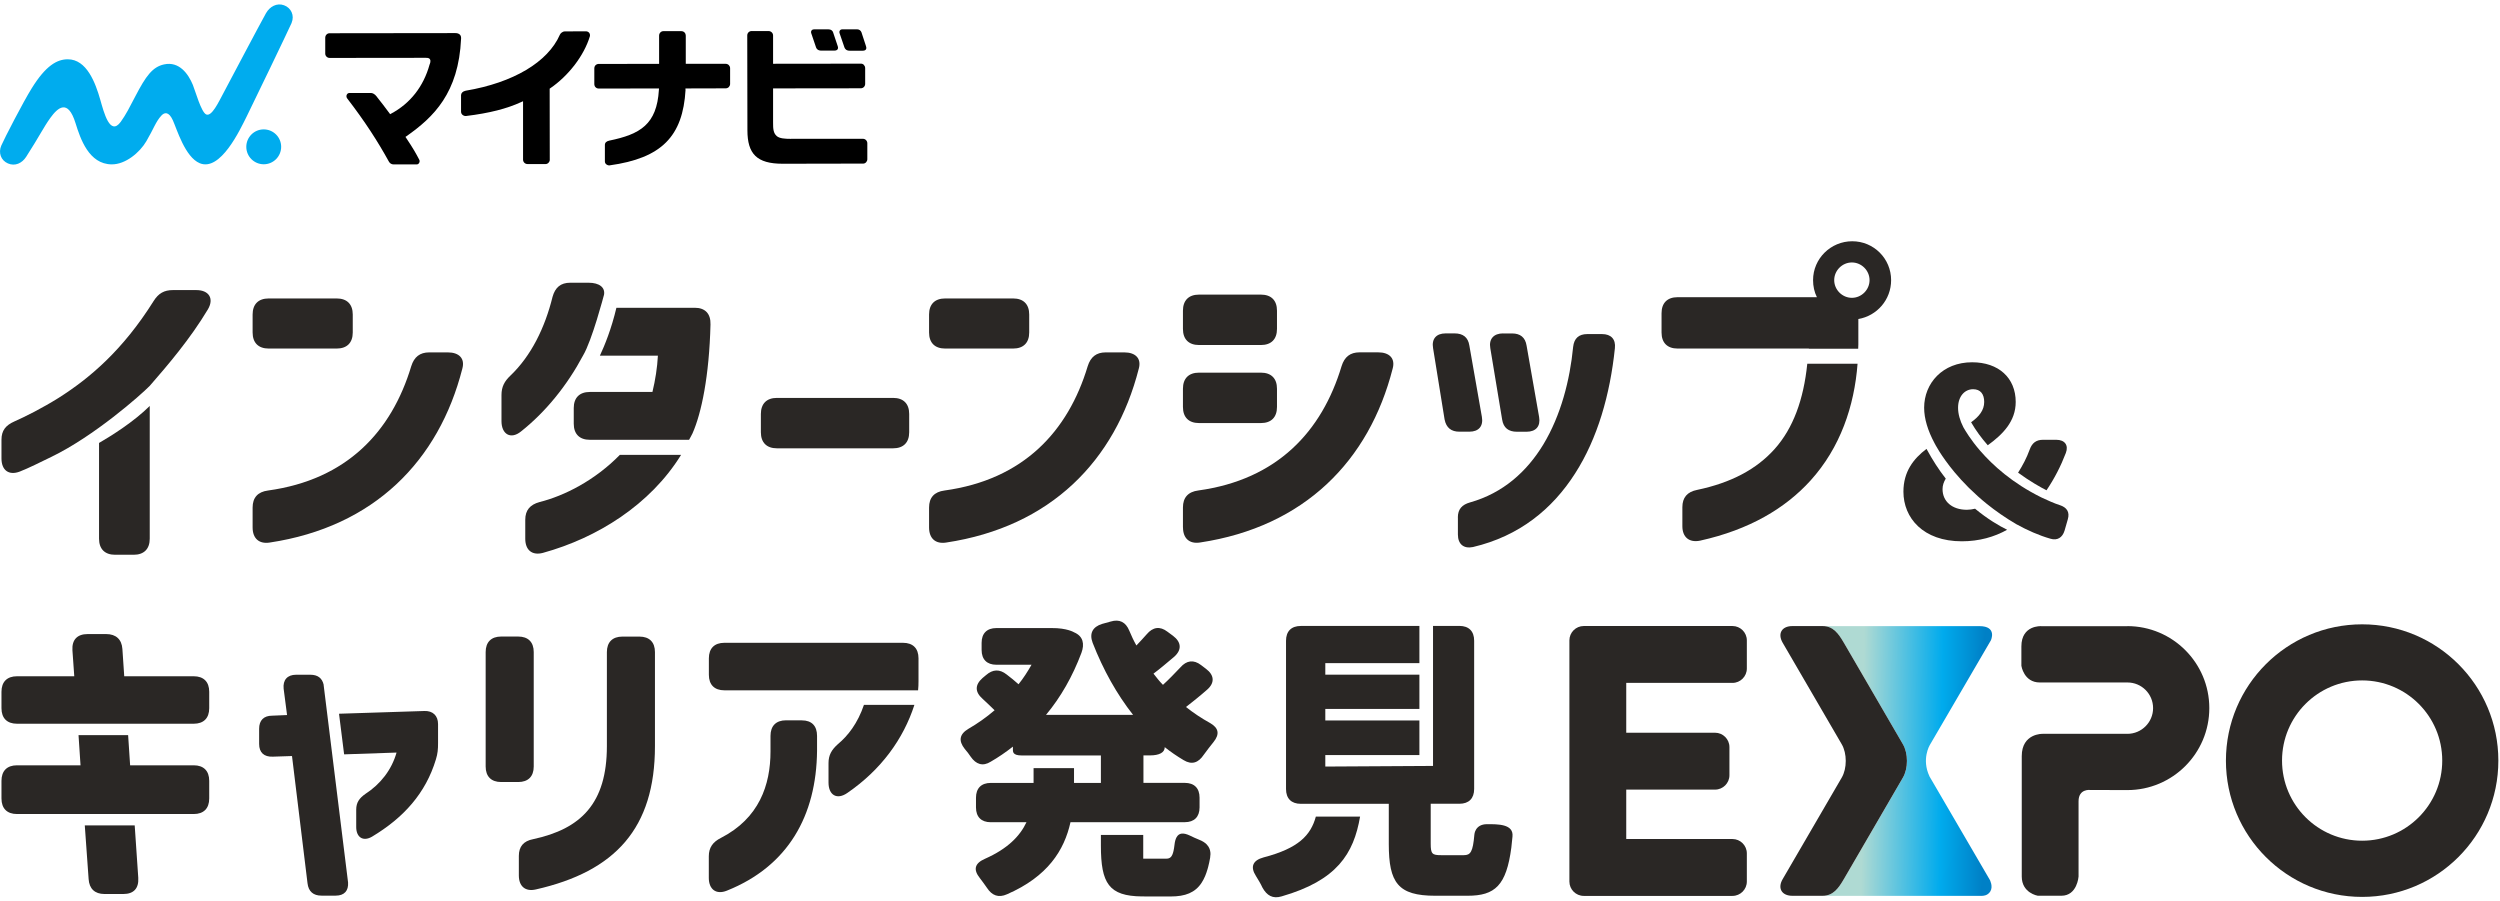
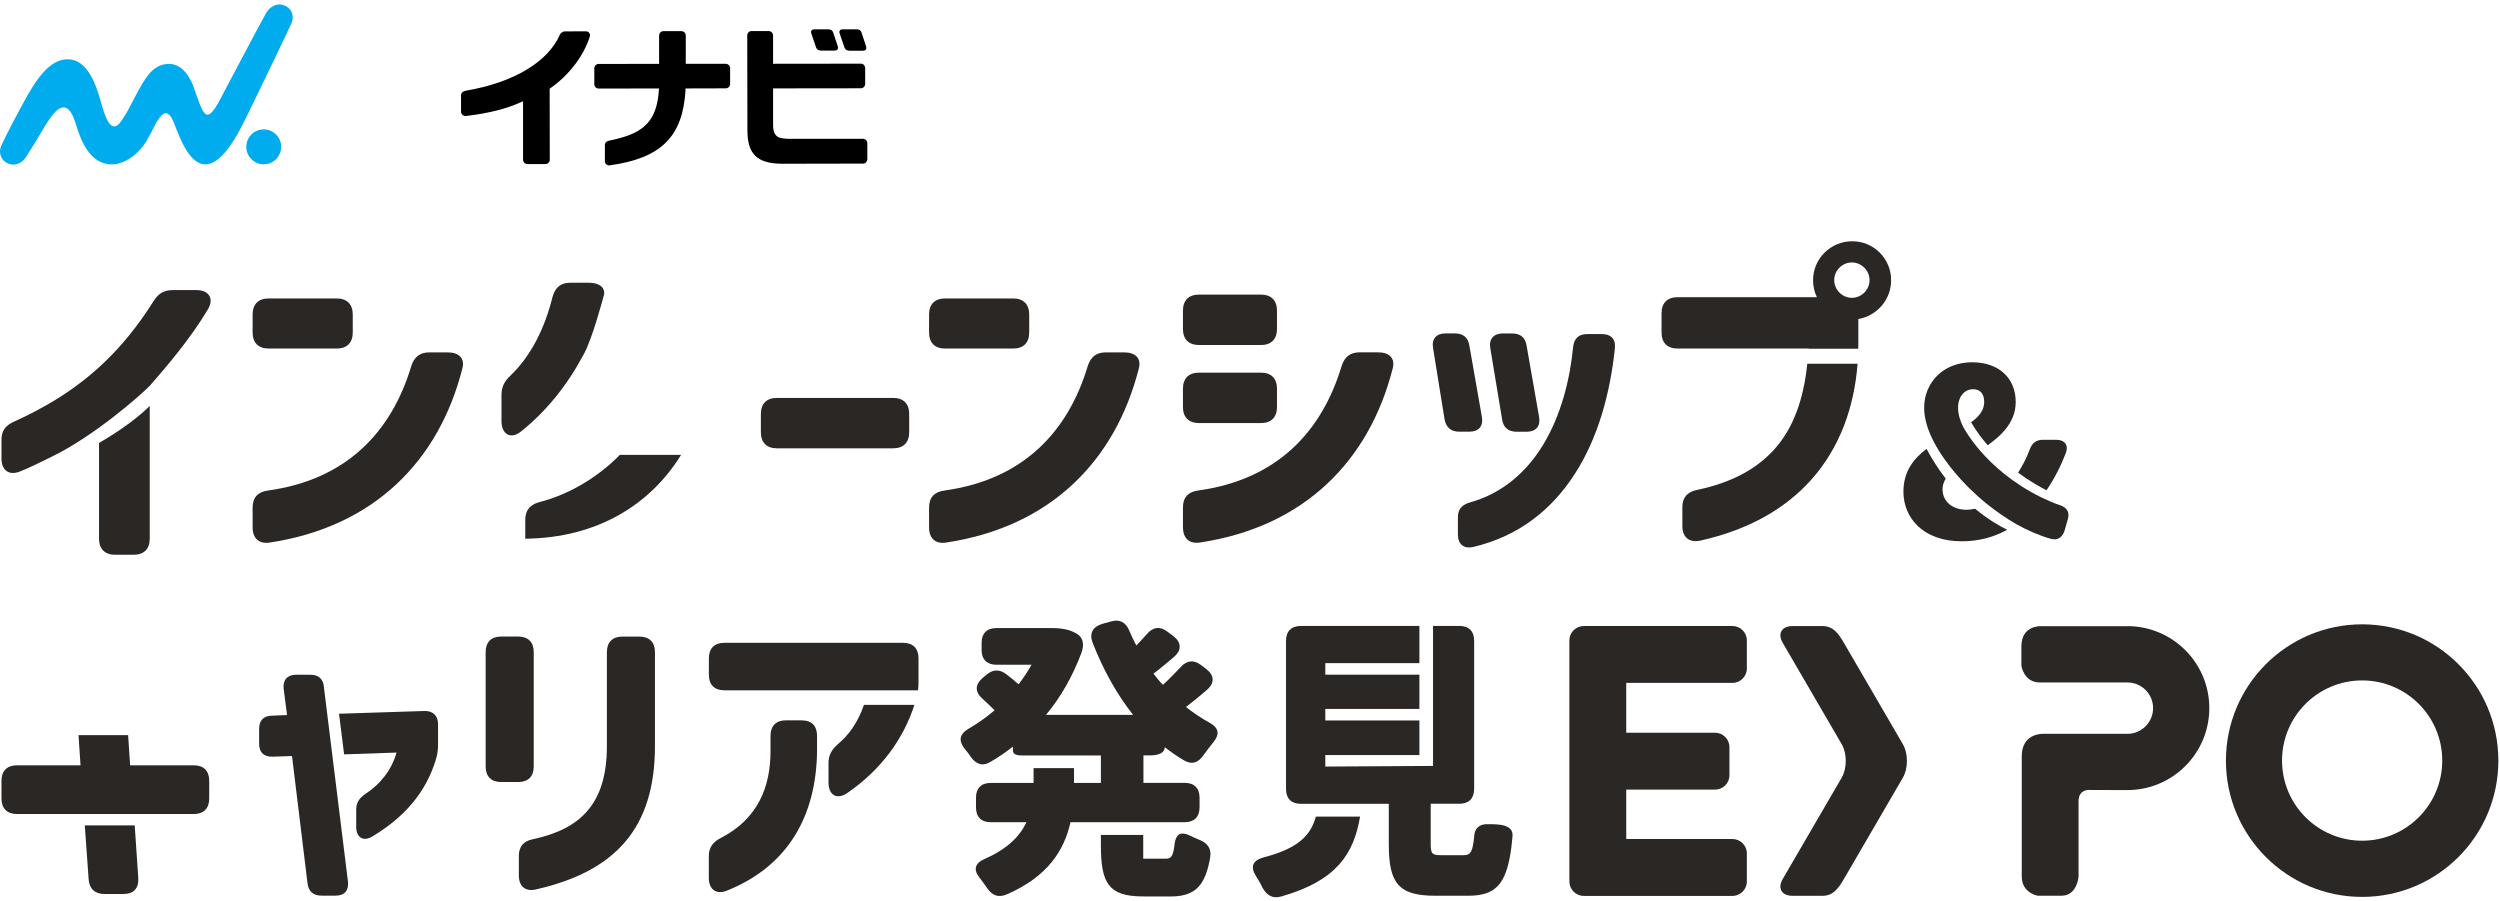
<svg xmlns="http://www.w3.org/2000/svg" width="372" height="134" viewBox="0 0 372 134" fill="none">
  <g clip-path="url(#clip0_2094_461)">
    <path d="M304.524 72.95C305.706 71.196 306.653 69.348 307.396 67.406C307.842 66.232 307.224 65.441 305.98 65.441H303.984C302.983 65.441 302.364 65.926 302.02 66.889C301.558 68.166 300.956 69.285 300.29 70.335C302.106 71.658 303.687 72.535 304.524 72.957V72.95Z" fill="#2A2725" />
    <path d="M293.88 75.698C293.481 75.792 293.074 75.855 292.675 75.855C290.468 75.855 289.051 74.61 289.051 72.785C289.051 72.222 289.231 71.705 289.529 71.219C288.527 69.943 287.564 68.455 286.664 66.795C284.731 68.252 283.229 70.178 283.229 73.161C283.229 77.06 286.156 80.545 291.916 80.545C294.49 80.545 296.744 79.903 298.662 78.83C297.48 78.251 295.766 77.248 293.88 75.69V75.698Z" fill="#2A2725" />
    <path d="M306.503 75.166C305.642 74.891 304.742 74.477 303.779 74.03C299.428 71.885 296.509 69.215 294.662 67.085C294.662 67.077 294.646 67.07 294.639 67.062C293.222 65.417 292.447 64.094 292.15 63.577C291.634 62.575 291.36 61.573 291.36 60.68C291.36 58.958 292.361 57.916 293.598 57.916C294.701 57.916 295.249 58.645 295.249 59.811C295.249 61.056 294.474 61.996 293.3 62.834C294.028 64.086 294.873 65.23 295.781 66.255C298.019 64.634 299.937 62.7 299.937 59.811C299.937 56.225 297.386 53.907 293.449 53.907C289.067 53.907 286.312 57.016 286.312 60.672C286.312 62.293 286.86 64.086 287.861 65.95C287.861 65.95 288.769 67.782 290.82 70.248C291.461 71.008 292.134 71.76 292.862 72.48C292.909 72.527 292.964 72.582 293.011 72.629C293.848 73.451 294.725 74.242 295.648 74.986C296.924 76.011 298.372 77.029 299.999 77.984C301.69 78.916 303.412 79.676 305.102 80.161C306.135 80.474 306.894 79.989 307.207 78.955L307.692 77.264C308.005 76.191 307.551 75.502 306.487 75.158L306.503 75.166Z" fill="#2A2725" />
    <path d="M37.589 49.476V46.798C37.589 45.271 38.45 44.41 39.976 44.41H50.103C51.629 44.41 52.49 45.271 52.49 46.798V49.476C52.49 51.003 51.629 51.864 50.103 51.864H39.976C38.45 51.864 37.589 51.003 37.589 49.476ZM37.589 75.526C37.589 74.046 38.356 73.185 39.882 72.989C51.637 71.368 58.273 64.196 61.192 54.495C61.623 53.109 62.484 52.435 63.869 52.435H66.639C68.314 52.435 69.222 53.344 68.791 54.87C65.301 68.541 55.699 78.391 40.125 80.733C38.544 80.975 37.589 80.114 37.589 78.485V75.518V75.526Z" fill="#2A2725" />
    <path d="M138.245 49.476V46.798C138.245 45.271 139.106 44.41 140.632 44.41H150.759C152.285 44.41 153.146 45.271 153.146 46.798V49.476C153.146 51.003 152.285 51.864 150.759 51.864H140.632C139.106 51.864 138.245 51.003 138.245 49.476ZM138.245 75.526C138.245 74.046 139.012 73.185 140.538 72.989C152.293 71.368 158.929 64.196 161.849 54.495C162.279 53.109 163.14 52.435 164.525 52.435H167.295C168.97 52.435 169.878 53.344 169.448 54.87C165.957 68.541 156.355 78.391 140.781 80.733C139.2 80.975 138.245 80.114 138.245 78.485V75.518V75.526Z" fill="#2A2725" />
    <path d="M113.218 64.321V61.596C113.218 60.07 114.079 59.208 115.605 59.208H132.9C134.426 59.208 135.287 60.07 135.287 61.596V64.321C135.287 65.848 134.426 66.709 132.9 66.709H115.605C114.079 66.709 113.218 65.848 113.218 64.321Z" fill="#2A2725" />
    <path d="M176.022 46.226C176.022 44.7 176.883 43.838 178.409 43.838H187.628C189.154 43.838 190.015 44.7 190.015 46.226V48.951C190.015 50.478 189.154 51.339 187.628 51.339H178.409C176.883 51.339 176.022 50.478 176.022 48.951V46.226ZM176.022 78.486V75.518C176.022 74.038 176.781 73.177 178.315 72.981C190.07 71.36 196.706 64.188 199.625 54.487C200.055 53.101 200.916 52.428 202.302 52.428H205.072C206.747 52.428 207.654 53.336 207.224 54.863C203.734 68.534 194.131 78.384 178.558 80.725C176.985 80.968 176.03 80.106 176.03 78.478L176.022 78.486ZM176.022 57.838C176.022 56.311 176.883 55.45 178.409 55.45H187.628C189.154 55.45 190.015 56.311 190.015 57.838V60.563C190.015 62.09 189.154 62.951 187.628 62.951H178.409C176.883 62.951 176.022 62.09 176.022 60.563V57.838Z" fill="#2A2725" />
    <path d="M214.956 62.426L213.242 51.809C213 50.423 213.72 49.609 215.105 49.609H216.443C217.687 49.609 218.454 50.181 218.642 51.425L220.505 62.035C220.747 63.421 220.027 64.235 218.642 64.235H217.155C215.958 64.235 215.199 63.663 214.956 62.419V62.426ZM216.928 77.006C216.928 75.761 217.547 75.095 218.744 74.758C223.659 73.373 227.196 70.17 229.638 66.153C232.267 61.8 233.605 56.546 234.083 51.621C234.224 50.329 234.944 49.711 236.188 49.711H238.387C239.725 49.711 240.445 50.478 240.297 51.809C239.577 58.739 237.714 65.245 234.372 70.452C230.984 75.761 226.061 79.777 219.182 81.398C217.797 81.688 216.936 80.968 216.936 79.535V76.998L216.928 77.006ZM223.659 49.617H225.005C226.202 49.617 226.961 50.188 227.157 51.433L229.019 62.043C229.262 63.429 228.542 64.243 227.157 64.243H225.717C224.473 64.243 223.713 63.671 223.518 62.426L221.757 51.809C221.514 50.423 222.281 49.609 223.666 49.609L223.659 49.617Z" fill="#2A2725" />
    <path d="M268.923 54.127C268.375 59.482 266.818 63.718 264.094 66.78C261.371 69.841 257.552 71.846 252.536 72.895C251.056 73.185 250.336 74.038 250.336 75.479V78.297C250.336 79.918 251.338 80.78 252.966 80.451C260.322 78.822 265.675 75.62 269.4 71.509C273.838 66.615 275.927 60.422 276.405 54.127H268.923Z" fill="#2A2725" />
    <path d="M249.617 51.864H269.158C269.158 51.864 269.158 51.88 269.158 51.887H276.499C276.499 51.676 276.522 51.457 276.522 51.245V47.471C279.293 46.994 281.398 44.606 281.398 41.685C281.398 38.483 278.815 35.899 275.615 35.899C272.414 35.899 269.784 38.483 269.784 41.685C269.784 42.593 269.972 43.455 270.355 44.222H249.625C248.098 44.222 247.238 45.083 247.238 46.61V49.476C247.238 51.003 248.098 51.864 249.625 51.864H249.617ZM275.56 39.054C276.992 39.054 278.189 40.252 278.189 41.685C278.189 43.118 276.992 44.316 275.56 44.316C274.128 44.316 272.93 43.118 272.93 41.685C272.93 40.252 274.128 39.054 275.56 39.054Z" fill="#2A2725" />
-     <path d="M92.238 67.68C88.498 71.501 83.974 73.78 80.265 74.712C78.879 75.095 78.159 75.909 78.159 77.342V80.161C78.159 81.837 79.161 82.698 80.789 82.267C88.858 80.044 96.762 75.111 101.348 67.68H92.238Z" fill="#2A2725" />
+     <path d="M92.238 67.68C88.498 71.501 83.974 73.78 80.265 74.712C78.879 75.095 78.159 75.909 78.159 77.342V80.161C88.858 80.044 96.762 75.111 101.348 67.68H92.238Z" fill="#2A2725" />
    <path d="M89.866 43.932C90.109 42.789 89.201 42.069 87.573 42.069H84.85C83.418 42.069 82.604 42.789 82.22 44.167C81.078 48.802 79.02 52.96 75.96 55.881C75.052 56.742 74.621 57.556 74.621 58.793V62.669C74.621 64.627 76.007 65.441 77.533 64.196C81.211 61.283 84.412 57.313 86.752 52.913C88.098 50.666 89.859 43.924 89.859 43.924L89.866 43.932Z" fill="#2A2725" />
-     <path d="M103.382 45.796H91.721C90.985 48.92 89.976 51.41 89.264 52.921H97.896C97.802 54.69 97.512 56.554 97.082 58.324H87.761C86.235 58.324 85.374 59.185 85.374 60.712V63.053C85.374 64.58 86.235 65.441 87.761 65.441H94.21H102.536C102.701 65.12 102.896 64.814 103.045 64.486C104.383 61.471 105.534 55.928 105.722 48.278C105.769 46.657 104.908 45.796 103.382 45.796Z" fill="#2A2725" />
    <path d="M7.67 67.97C5.917 68.823 4.282 69.645 2.943 70.17C1.316 70.789 0.22 69.982 0.22 68.213V65.441C0.22 64.055 0.846 63.288 2.13 62.716C3.757 61.996 6.238 60.759 8.766 59.177C13.352 56.264 18.274 52.107 22.86 44.794C23.581 43.642 24.434 43.165 25.725 43.165H29.215C31.078 43.165 31.892 44.41 30.937 46.031C28.307 50.431 24.919 54.393 22.289 57.407C20.92 58.801 14.056 64.869 7.67 67.97Z" fill="#2A2725" />
    <path d="M14.737 65.911V80.161C14.737 81.688 15.598 82.549 17.124 82.549H19.894C21.42 82.549 22.281 81.688 22.281 80.161V60.406C19.894 62.771 16.607 64.83 14.737 65.911Z" fill="#2A2725" />
    <path d="M128.862 6.874C128.659 6.278 128.353 5.315 128.236 4.963L128.205 4.853C128.087 4.517 127.829 4.36 127.508 4.36H125.364C125.082 4.36 124.996 4.509 124.98 4.532C124.902 4.642 124.879 4.775 124.926 4.932C124.98 5.096 125.411 6.396 125.654 7.061C125.732 7.281 125.935 7.547 126.444 7.547H128.353C128.659 7.547 128.776 7.453 128.839 7.367C128.917 7.265 128.94 7.101 128.862 6.881" fill="black" />
    <path d="M123.979 4.838C123.885 4.54 123.627 4.368 123.29 4.368H121.146C120.904 4.368 120.81 4.47 120.763 4.532C120.684 4.642 120.661 4.783 120.708 4.932C120.763 5.104 121.193 6.404 121.428 7.054C121.506 7.281 121.71 7.531 122.218 7.531H124.144C124.425 7.531 124.558 7.437 124.621 7.351C124.707 7.234 124.73 7.085 124.652 6.866C124.417 6.161 124.01 4.955 123.971 4.83" fill="black" />
    <path d="M41.837 21.844C41.837 23.277 40.679 24.444 39.247 24.444C37.815 24.444 36.649 23.285 36.649 21.852C36.649 20.419 37.807 19.253 39.239 19.253C40.671 19.253 41.837 20.411 41.837 21.844Z" fill="#00ACEE" />
    <path d="M43.395 3.381C43.841 2.324 43.34 1.173 42.26 0.782C41.188 0.39 40.131 0.985 39.576 1.972C38.684 3.561 34.043 12.354 33.268 13.811C32.493 15.267 31.515 17.35 30.701 17.037C29.95 16.747 29.073 13.552 28.698 12.636C28.032 11.015 26.678 9.089 24.417 9.583C22.687 9.958 21.709 11.313 20.144 14.32C19.283 15.972 18.743 17.052 17.968 18.125C16.364 20.317 15.456 16.716 14.924 14.852C14.212 12.354 12.913 8.815 10.08 8.823C8.499 8.823 6.808 9.755 4.711 13.153C3.475 15.126 0.61 20.678 0.188 21.672C-0.266 22.721 0.125 23.864 1.182 24.319C2.23 24.773 3.263 24.303 3.889 23.34C5.901 20.208 6.456 18.986 7.489 17.546C8.593 16.019 10.095 14.641 11.238 18.321C11.958 20.638 13.226 24.436 16.622 24.459C18.665 24.475 20.786 22.706 21.772 21.022C22.891 19.119 23.172 18.102 24.026 17.186C24.464 16.716 25.105 16.551 25.724 17.906C26.319 19.221 27.539 23.379 29.723 24.287C32.798 25.563 35.702 19.339 36.696 17.35C37.502 15.745 43.043 4.227 43.403 3.389" fill="#00ACEE" />
-     <path d="M68.422 5.151C68.266 4.994 68.039 4.924 67.749 4.924H67.765C66.857 4.924 49.045 4.947 49.045 4.947C48.881 4.947 48.701 5.002 48.56 5.167C48.466 5.261 48.396 5.448 48.396 5.613V7.985C48.396 8.322 48.685 8.62 49.045 8.62H49.155C49.155 8.62 62.209 8.604 62.803 8.604H63.359C63.758 8.604 63.868 8.674 63.962 8.8C64.165 9.074 63.962 9.504 63.922 9.606C63.022 12.871 61.042 15.392 58.209 16.904L58.053 16.99L57.943 16.841C57.247 15.886 56.722 15.228 56.12 14.461L56.034 14.343C55.768 13.991 55.431 13.834 55.189 13.834H52.027C51.847 13.834 51.675 13.905 51.589 14.116C51.534 14.249 51.526 14.437 51.636 14.609C54.351 18.141 56.206 21.038 57.865 24.044C57.998 24.287 58.241 24.467 58.569 24.467H58.499H61.997C62.169 24.467 62.295 24.381 62.381 24.217C62.428 24.123 62.49 23.943 62.381 23.755C61.872 22.792 61.52 22.142 60.448 20.544L60.33 20.372L60.502 20.255C64.509 17.436 68.25 13.85 68.61 5.73C68.618 5.519 68.587 5.323 68.438 5.159" fill="black" />
    <path d="M87.667 4.877C87.502 4.689 87.33 4.666 87.158 4.658C86.798 4.658 85.092 4.673 84.051 4.673C83.715 4.673 83.402 4.947 83.308 5.167C81.531 9.238 76.374 12.307 69.291 13.498C68.838 13.592 68.611 13.858 68.603 14.163V16.614C68.603 16.825 68.697 16.982 68.814 17.084C69.018 17.256 69.221 17.279 69.385 17.256C72.813 16.841 75.451 16.16 77.532 15.197L77.83 15.064V23.763C77.837 24.115 78.111 24.412 78.51 24.412H81.187C81.531 24.412 81.805 24.084 81.805 23.802L81.79 13.192L81.883 13.13C84.56 11.297 86.892 8.314 87.776 5.394C87.831 5.174 87.745 4.979 87.667 4.877Z" fill="black" />
    <path d="M101.996 13.357V13.161L107.991 13.145C108.132 13.145 108.312 13.09 108.453 12.95C108.554 12.848 108.64 12.66 108.64 12.511V10.154C108.64 9.958 108.562 9.818 108.468 9.708C108.32 9.551 108.147 9.497 107.983 9.497H102.043V5.292C102.043 5.002 101.832 4.634 101.362 4.634H98.717C98.529 4.634 98.365 4.712 98.248 4.846C98.154 4.94 98.075 5.112 98.075 5.292V9.504L89.107 9.512C88.966 9.512 88.778 9.544 88.614 9.708C88.512 9.81 88.434 9.974 88.434 10.178V12.55C88.434 12.84 88.676 13.177 89.107 13.177H89.193L98.06 13.161L98.044 13.38C97.731 18.517 95.266 19.981 90.641 20.928C90.234 21.022 90.007 21.226 90.007 21.57V24.013C90.007 24.201 90.085 24.35 90.218 24.452C90.343 24.553 90.539 24.632 90.703 24.608C98.451 23.535 101.613 20.286 102.012 13.349" fill="black" />
    <path d="M128.549 9.645C128.448 9.544 128.283 9.473 128.127 9.473H128.017L115.034 9.489V5.284C115.034 5.065 114.94 4.916 114.838 4.814C114.697 4.673 114.517 4.619 114.337 4.619H111.833C111.504 4.619 111.191 4.885 111.191 5.276L111.215 19.378C111.215 22.886 112.6 24.365 116.45 24.365H116.756L128.455 24.342C128.792 24.342 129.058 24.013 129.058 23.708V21.312C129.058 20.991 128.8 20.654 128.409 20.654H117.718L117.703 20.662C116.732 20.662 116.012 20.599 115.597 20.263C115.081 19.824 115.026 19.198 115.034 18.219V13.153L128.08 13.137C128.471 13.137 128.737 12.832 128.737 12.48V10.131C128.737 9.896 128.628 9.755 128.534 9.661" fill="black" />
    <path d="M72.266 97.027C72.266 95.547 73.095 94.717 74.574 94.717H77.11C78.589 94.717 79.419 95.547 79.419 97.027V114.057C79.419 115.536 78.589 116.366 77.11 116.366H74.574C73.095 116.366 72.266 115.536 72.266 114.057V97.027ZM77.204 130.264V127.36C77.204 125.974 77.892 125.144 79.325 124.87C86.431 123.343 90.305 119.561 90.305 111.019V97.034C90.305 95.555 91.134 94.725 92.613 94.725H95.149C96.628 94.725 97.457 95.555 97.457 97.034V111.019C97.457 123.249 91.549 129.669 79.74 132.347C78.174 132.715 77.204 131.885 77.204 130.272V130.264Z" fill="#2A2725" />
-     <path d="M2.528 107.691H28.824C30.303 107.691 31.132 106.861 31.132 105.381V102.938C31.132 101.458 30.303 100.628 28.824 100.628H18.486L18.212 96.565C18.118 95.132 17.241 94.349 15.809 94.349H13.039C11.513 94.349 10.683 95.179 10.777 96.753L11.051 100.628H2.528C1.049 100.628 0.22 101.458 0.22 102.938V105.381C0.22 106.861 1.049 107.691 2.528 107.691Z" fill="#2A2725" />
    <path d="M119.315 107.182H116.959C115.48 107.182 114.651 108.012 114.651 109.492V111.802C114.651 116.836 112.945 121.769 107.271 124.682C106.073 125.285 105.471 126.115 105.471 127.407V130.64C105.471 132.3 106.535 133.177 108.147 132.535C117.28 128.886 121.483 121.362 121.577 111.715V109.5C121.577 108.02 120.794 107.19 119.315 107.19V107.182Z" fill="#2A2725" />
    <path d="M136.611 102.711C136.658 102.273 136.674 101.834 136.674 101.325V97.958C136.674 96.478 135.844 95.649 134.365 95.649H107.788C106.309 95.649 105.48 96.478 105.48 97.958V100.409C105.48 101.889 106.309 102.719 107.788 102.719H136.611V102.711Z" fill="#2A2725" />
    <path d="M128.55 104.896C127.627 107.62 126.179 109.484 124.669 110.737C123.745 111.567 123.283 112.35 123.283 113.548V116.452C123.283 118.3 124.528 119.083 126.101 117.979C131.125 114.526 134.428 109.954 136.063 104.888H128.55V104.896Z" fill="#2A2725" />
    <path d="M2.528 121.127H28.824C30.303 121.127 31.132 120.297 31.132 118.817V116.186C31.132 114.706 30.303 113.877 28.824 113.877H19.362L19.065 109.39H11.685L11.982 113.877H2.528C1.049 113.877 0.22 114.706 0.22 116.186V118.817C0.22 120.297 1.049 121.127 2.528 121.127Z" fill="#2A2725" />
    <path d="M12.616 122.826L13.188 130.813C13.281 132.245 14.111 133.028 15.543 133.028H18.36C19.887 133.028 20.669 132.198 20.575 130.625L20.043 122.818H12.624L12.616 122.826Z" fill="#2A2725" />
    <path d="M48.161 101.889C47.934 100.902 47.284 100.401 46.173 100.401H44.052C42.761 100.401 42.072 101.184 42.205 102.476L42.714 106.399L40.499 106.493C39.255 106.493 38.559 107.182 38.559 108.435V110.698C38.559 111.989 39.294 112.639 40.585 112.592L43.45 112.498L45.758 131.423C45.899 132.668 46.635 133.271 47.832 133.271H49.953C51.252 133.271 51.878 132.527 51.792 131.306L48.153 101.897L48.161 101.889Z" fill="#2A2725" />
    <path d="M63.155 105.796L50.446 106.203L51.205 112.248L59.008 111.982C58.272 114.565 56.605 116.687 54.39 118.12C53.467 118.762 53.005 119.412 53.005 120.477V123.061C53.005 124.588 54.023 125.277 55.361 124.494C60.064 121.675 63.343 118.034 64.862 113C65.135 112.123 65.182 111.473 65.182 110.596V107.738C65.182 106.493 64.4 105.749 63.155 105.796Z" fill="#2A2725" />
    <path d="M195.798 121.511C195.039 124.29 193.208 126.232 188.027 127.579C186.399 128.017 186.008 128.988 186.885 130.351C187.237 130.922 187.589 131.494 187.847 132.065C188.505 133.255 189.381 133.78 190.704 133.381C198.937 131.008 201.425 127.054 202.38 121.511H195.791H195.798Z" fill="#2A2725" />
    <path d="M225.059 124.47L224.887 126.122C224.143 131.752 222.469 133.287 218.383 133.287H213.555C208.022 133.287 206.652 131.353 206.652 125.59V119.608H193.56C192.151 119.608 191.36 118.817 191.36 117.408V95.343C191.36 93.934 192.151 93.143 193.56 93.143H211.207V98.679H197.206V100.393H211.207V105.491H197.206V107.205H211.207V112.35H197.206V114.064L213.156 113.97H213.234V93.135H217.155C218.563 93.135 219.354 93.926 219.354 95.335V117.4C219.354 118.809 218.563 119.6 217.155 119.6H212.89V125.535C212.89 127.078 213.109 127.25 214.47 127.25H217.812C218.814 127.25 219.166 126.772 219.385 124.204C219.385 124.204 219.448 122.638 221.271 122.638C222.836 122.638 225.239 122.591 225.059 124.455V124.47Z" fill="#2A2725" />
    <path d="M180.122 127.14C180.122 126.678 180.02 126.287 179.801 125.958C179.731 125.848 179.645 125.747 179.551 125.645C179.269 125.355 178.885 125.128 178.408 124.94C178.189 124.854 177.954 124.752 177.727 124.65C177.5 124.549 177.265 124.439 177.046 124.329C176.068 123.867 175.434 123.938 175.074 124.58C174.918 124.862 174.816 125.23 174.761 125.739C174.722 126.083 174.675 126.365 174.62 126.616C174.425 127.485 174.119 127.767 173.572 127.767H170.113V124.243H163.813V125.833C163.813 131.439 164.987 133.342 169.933 133.389L174.182 133.396C175.278 133.396 176.193 133.255 176.952 132.927C177.712 132.598 178.322 132.089 178.799 131.353C178.995 131.055 179.167 130.726 179.324 130.358C179.457 130.045 179.574 129.693 179.684 129.325C179.715 129.215 179.746 129.106 179.778 128.988C179.887 128.573 179.981 128.127 180.067 127.641C180.091 127.485 180.106 127.336 180.106 127.195C180.106 127.179 180.106 127.164 180.106 127.156L180.122 127.14Z" fill="#2A2725" />
    <path d="M180.036 107.573C178.761 106.869 177.579 106.078 176.476 105.201C177.485 104.41 178.589 103.533 179.637 102.609C180.78 101.599 180.694 100.456 179.465 99.532L178.714 98.961C177.618 98.123 176.562 98.256 175.638 99.313C174.801 100.19 173.924 101.114 173.048 101.905C172.523 101.38 172.085 100.808 171.639 100.237C172.649 99.493 173.658 98.608 174.715 97.731C175.904 96.674 175.771 95.531 174.543 94.607L173.705 93.989C172.61 93.151 171.553 93.284 170.63 94.38C170.144 94.905 169.62 95.523 169.096 96.048C168.697 95.343 168.352 94.599 168.039 93.848C167.515 92.571 166.591 92.086 165.269 92.485L163.993 92.838C162.585 93.276 162.06 94.247 162.585 95.648C164.165 99.697 166.184 103.298 168.603 106.375H155.643C157.842 103.737 159.595 100.66 160.918 97.144C161.403 95.829 161.184 94.662 159.822 94.09C159.822 94.09 158.773 93.433 156.48 93.456H148.263C146.854 93.456 146.064 94.247 146.064 95.656V96.713C146.064 98.123 146.854 98.914 148.263 98.914H153.491C152.919 99.924 152.301 100.895 151.558 101.818C151.033 101.333 150.415 100.848 149.797 100.37C148.74 99.532 147.731 99.579 146.721 100.456L146.197 100.895C145.054 101.905 145.054 102.962 146.197 103.972C146.854 104.59 147.473 105.162 147.997 105.686C146.768 106.743 145.446 107.667 144.084 108.458C142.769 109.249 142.589 110.22 143.56 111.449C143.865 111.802 144.178 112.193 144.436 112.592C145.227 113.736 146.236 114.088 147.426 113.336C148.568 112.678 149.664 111.927 150.72 111.097V111.41C150.72 111.802 150.611 112.412 152.019 112.412H163.813V116.499H159.814V114.299H153.796V116.499H147.426C146.017 116.499 145.227 117.29 145.227 118.7V120.148C145.227 121.558 146.017 122.348 147.426 122.348H152.739C151.769 124.415 149.93 126.302 146.541 127.798C145.047 128.456 144.78 129.38 145.798 130.656C146.15 131.141 146.541 131.619 146.854 132.104C147.598 133.248 148.568 133.639 149.844 133.067C155.909 130.429 158.366 126.514 159.29 122.341H163.813H170.144H176.296C177.704 122.341 178.495 121.55 178.495 120.14V118.692C178.495 117.282 177.704 116.492 176.296 116.492H170.144V112.404H171.115C172.523 112.404 173.314 111.966 173.314 111.175C174.19 111.88 175.161 112.538 176.123 113.109C177.352 113.853 178.323 113.501 179.113 112.318C179.551 111.7 180.076 111.042 180.561 110.431C181.523 109.241 181.351 108.317 180.036 107.573Z" fill="#2A2725" />
    <path d="M257.794 101.615C258.968 101.615 259.93 100.652 259.93 99.477V95.288C259.93 94.114 258.968 93.151 257.794 93.151H235.662C234.488 93.151 233.526 94.114 233.526 95.288V131.173C233.526 132.347 234.488 133.31 235.662 133.31H257.794C258.968 133.31 259.93 132.347 259.93 131.173V126.984C259.93 125.809 258.968 124.846 257.794 124.846H241.985V117.494H255.204C256.377 117.494 257.34 116.531 257.34 115.356V111.167C257.34 109.993 256.377 109.03 255.204 109.03H241.985V101.607H257.794V101.615Z" fill="#2A2725" />
    <path d="M316.552 93.174H303.725C303.725 93.174 300.782 92.986 300.782 96.189V99.07C300.782 99.07 301.142 101.552 303.522 101.552H316.552C318.665 101.544 320.379 103.251 320.379 105.365C320.379 107.479 318.665 109.194 316.552 109.194H303.944C303.944 109.194 300.837 109.1 300.837 112.514V130.429C300.837 132.895 303.224 133.287 303.224 133.287H306.73C309.101 133.287 309.289 130.429 309.289 130.429V119.232C309.289 117.322 311.027 117.549 311.027 117.549L316.552 117.564C323.282 117.564 328.745 112.099 328.745 105.365C328.745 98.632 323.274 93.166 316.544 93.166L316.552 93.174Z" fill="#2A2725" />
-     <path d="M287.096 115.497C285.898 112.96 287.143 110.878 287.143 110.878L296.244 95.281C296.244 95.281 297.238 93.167 294.522 93.167H269.699H271.193C272.782 93.167 273.565 94.286 274.363 95.649L283.151 110.752C283.95 112.115 283.95 114.354 283.151 115.717L274.363 130.82C273.565 132.183 272.782 133.302 271.193 133.302H268.642H294.898C295.016 133.302 295.743 133.318 296.158 132.645C296.612 131.901 296.088 130.93 296.088 130.93L287.096 115.513V115.497Z" fill="url(#paint0_linear_2094_461)" />
    <path d="M283.151 110.745L274.363 95.641C273.564 94.278 272.782 93.159 271.193 93.159H266.709C265.12 93.159 264.471 94.278 265.261 95.641L274.05 110.745C274.848 112.107 274.848 114.346 274.05 115.709L265.261 130.813C264.463 132.175 265.12 133.295 266.709 133.295H271.193C272.782 133.295 273.564 132.175 274.363 130.813L283.151 115.709C283.95 114.346 283.95 112.107 283.151 110.745Z" fill="#2A2725" />
    <path d="M351.486 92.9C340.295 92.9 331.217 101.975 331.217 113.18C331.217 124.384 340.287 133.459 351.486 133.459C362.685 133.459 371.755 124.384 371.755 113.18C371.755 101.975 362.685 92.9 351.486 92.9ZM351.486 125.097C344.905 125.097 339.567 119.757 339.567 113.172C339.567 106.587 344.905 101.247 351.486 101.247C358.068 101.247 363.405 106.587 363.405 113.172C363.405 119.757 358.068 125.097 351.486 125.097Z" fill="#2A2725" />
  </g>
  <defs>
    <linearGradient id="paint0_linear_2094_461" x1="269.08" y1="113.078" x2="295.141" y2="113.391" gradientUnits="userSpaceOnUse">
      <stop stop-color="#AFDAD3" />
      <stop offset="0.31" stop-color="#AFDAD3" />
      <stop offset="0.76" stop-color="#00ABED" />
      <stop offset="1" stop-color="#0080C6" />
    </linearGradient>
    <clipPath id="clip0_2094_461">
      <rect width="371.756" height="132.857" fill="white" transform="translate(0 0.657)" />
    </clipPath>
  </defs>
</svg>